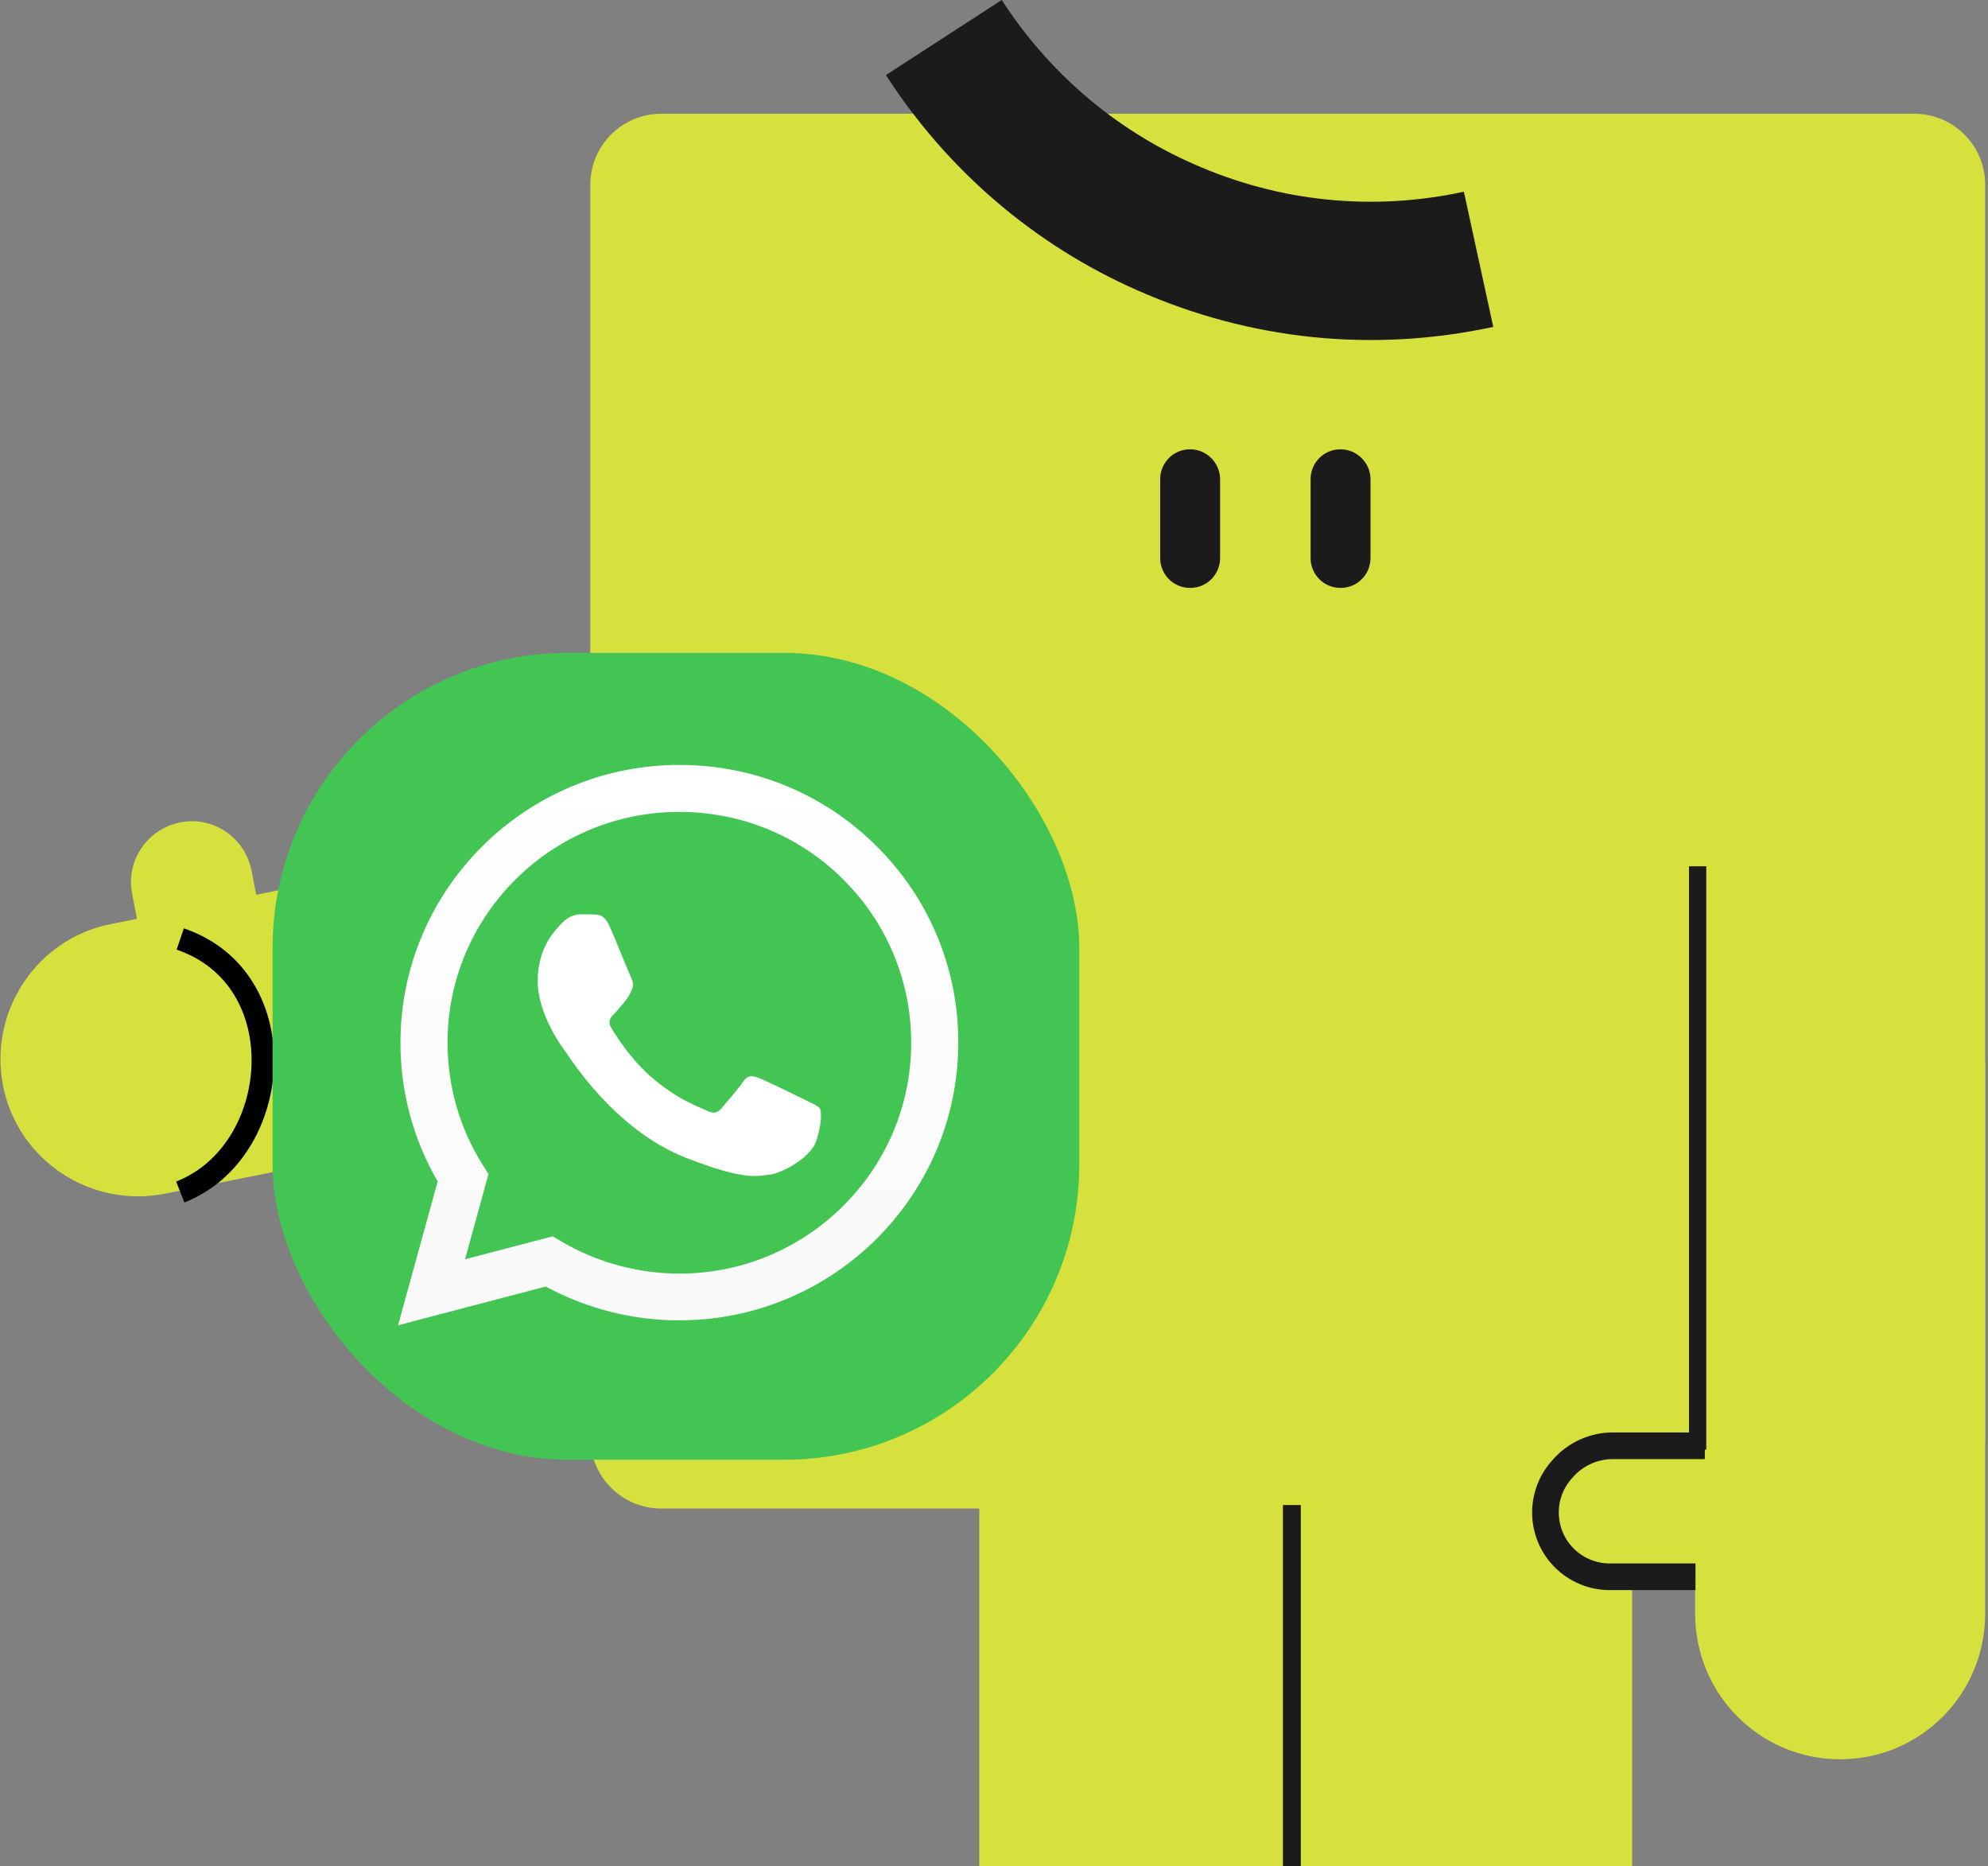
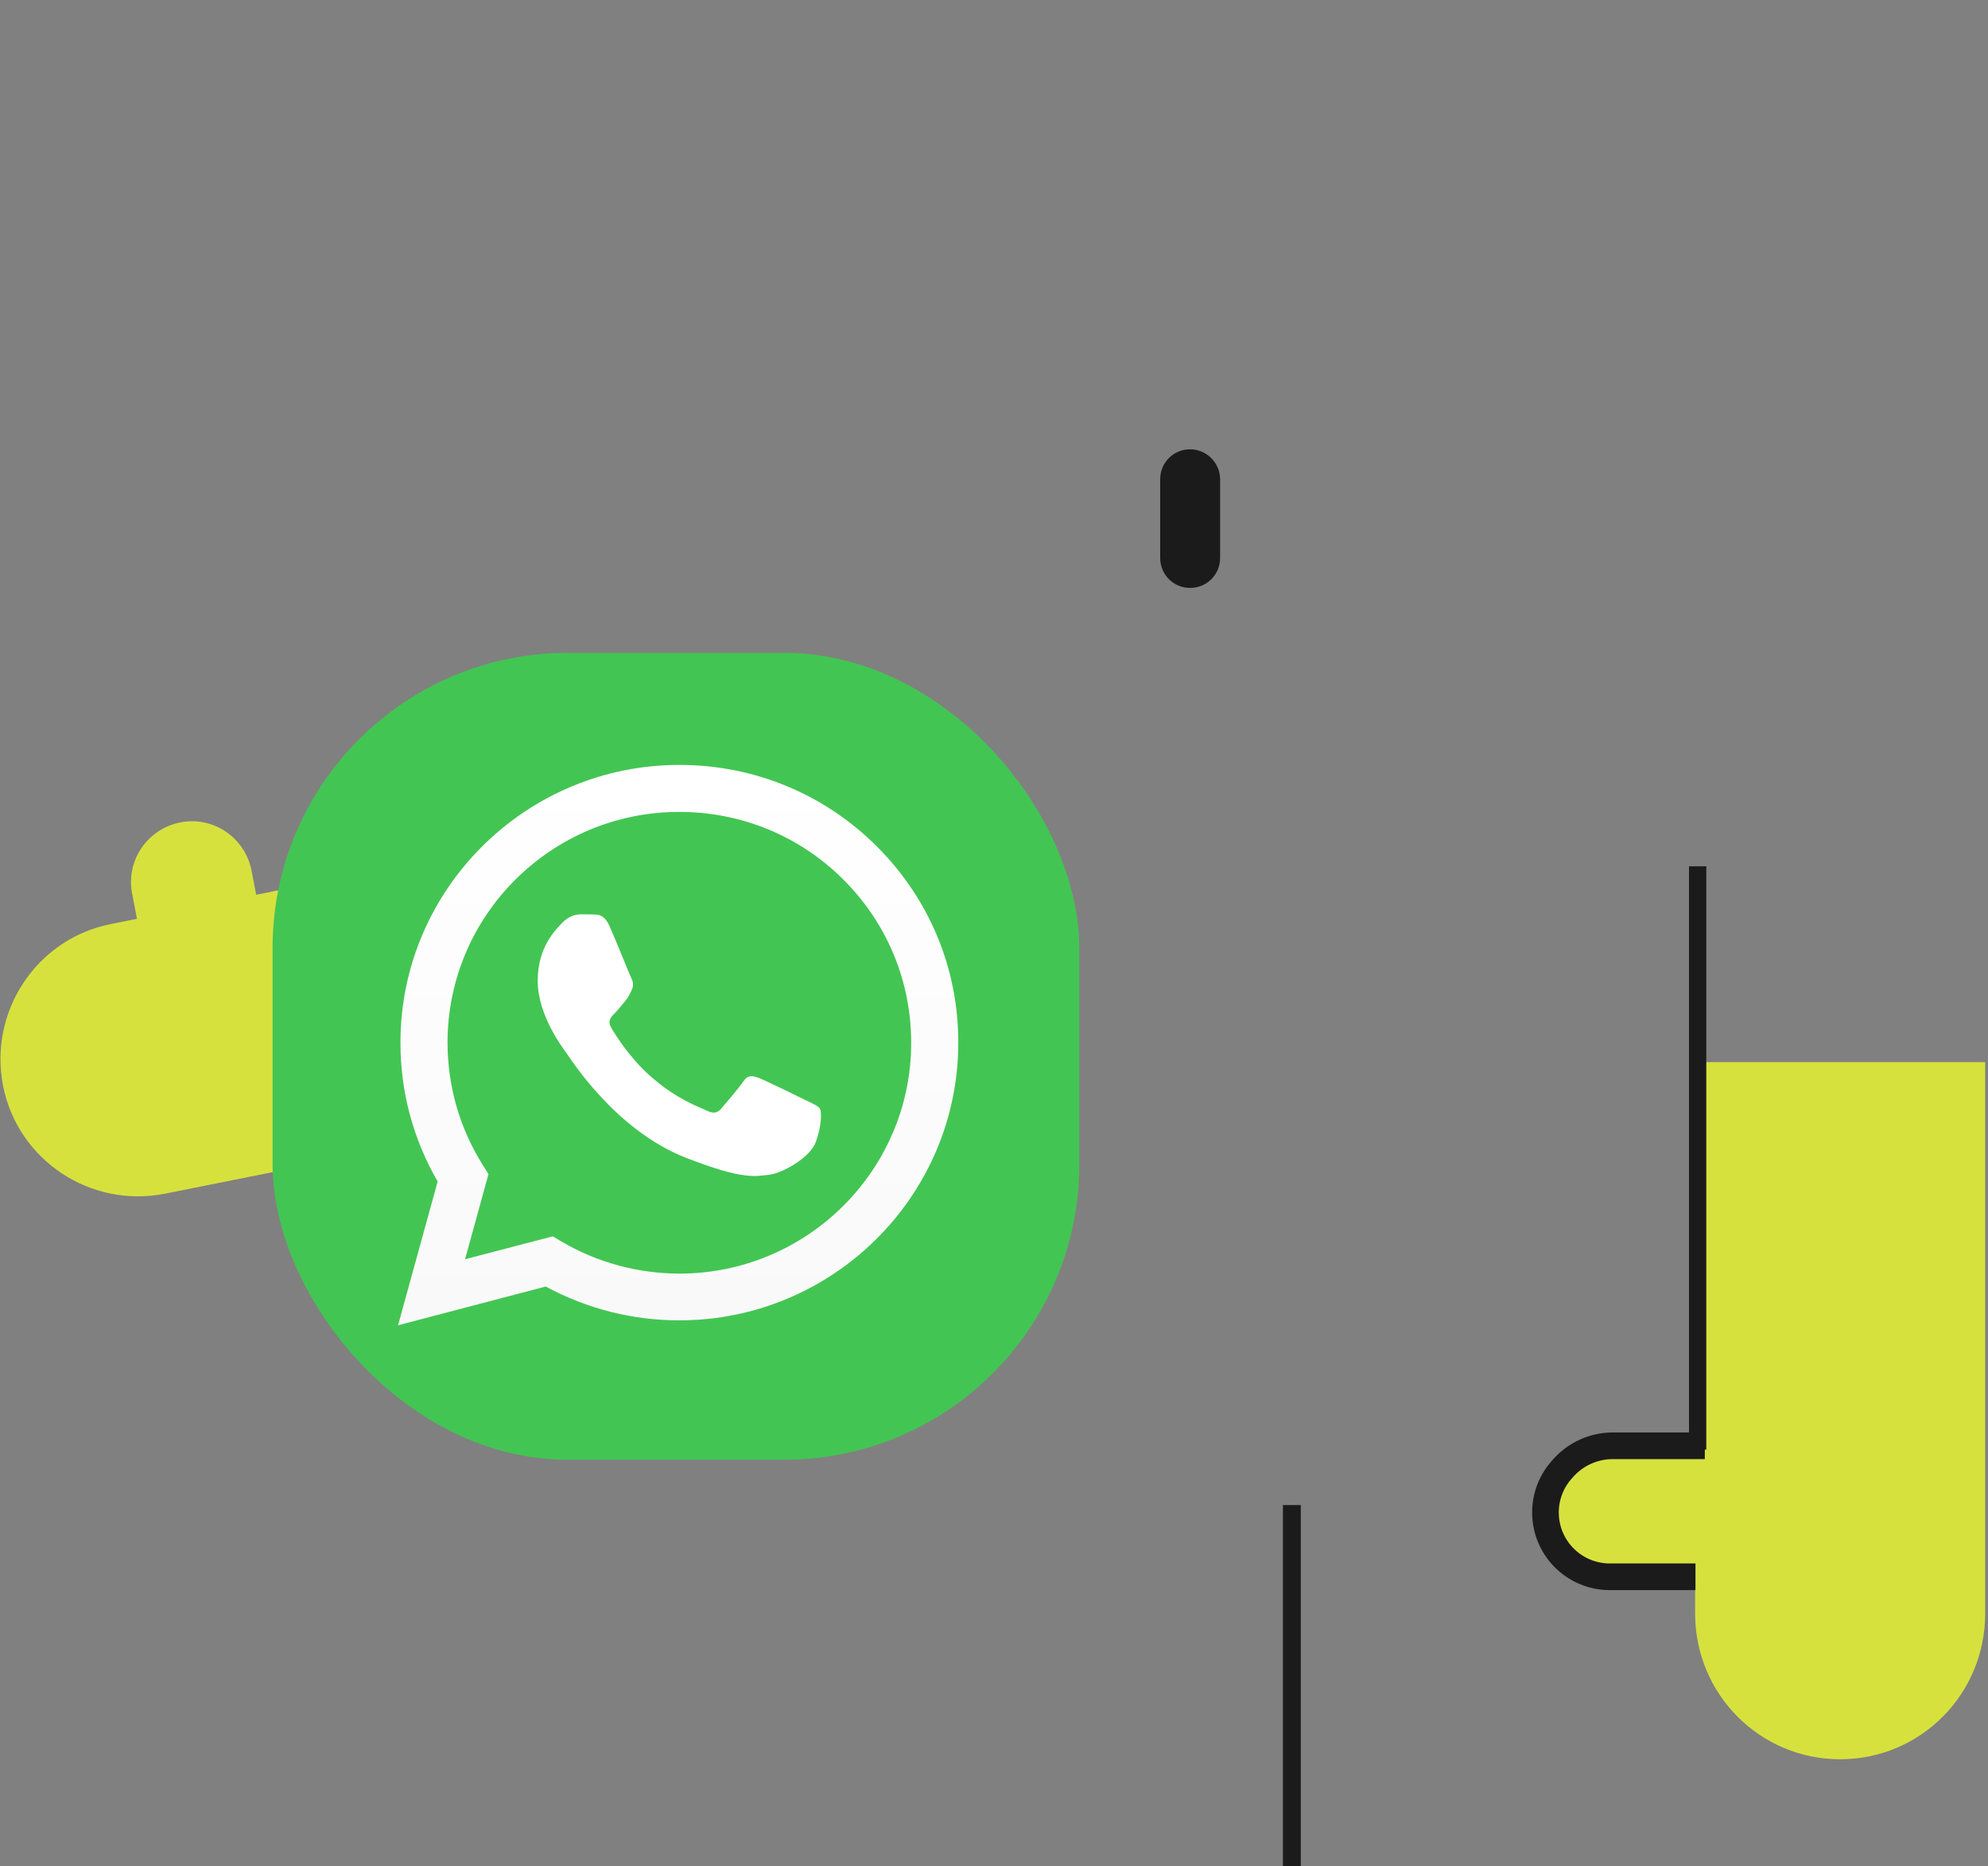
<svg xmlns="http://www.w3.org/2000/svg" width="276" height="259" viewBox="0 0 276 259" fill="none">
  <rect x="0" y="0" width="276" height="259" fill="#808080" stroke="none" />
  <g clip-path="url(#clip0_2005_1339)">
-     <path fill-rule="evenodd" clip-rule="evenodd" d="M265.77 15.79H91.794C86.354 15.79 81.954 20.199 81.954 25.65V137.554V181.001V199.518C81.954 204.969 86.354 209.378 91.794 209.378H135.954V320.721H131.474C126.754 320.721 122.994 324.489 122.994 329.218C122.994 333.948 126.754 337.716 131.474 337.716H137.234H163.234H180.594H185.314H222.034C224.594 337.716 226.594 335.631 226.594 333.146V209.298H265.77C271.21 209.298 275.61 204.889 275.61 199.438V25.65C275.61 20.199 271.21 15.79 265.77 15.79Z" fill="#D7E13E" />
    <path d="M165.231 62.362C162.911 62.362 161.071 64.206 161.071 66.531V77.433C161.071 79.757 162.911 81.601 165.231 81.601C167.551 81.601 169.391 79.757 169.391 77.433V66.531C169.391 64.206 167.471 62.362 165.231 62.362Z" fill="#1B1B1B" />
-     <path d="M186.112 62.362C183.792 62.362 181.952 64.206 181.952 66.531V77.433C181.952 79.757 183.792 81.601 186.112 81.601C188.432 81.601 190.272 79.757 190.272 77.433V66.531C190.272 64.206 188.352 62.362 186.112 62.362Z" fill="#1B1B1B" />
-     <path d="M157.955 40.319C143.555 33.987 131.475 23.566 122.995 10.419L139.075 -0.002C145.555 10.019 154.755 17.954 165.715 22.764C177.635 28.055 190.595 29.337 203.235 26.612L207.315 45.37C190.595 48.977 173.555 47.213 157.955 40.319Z" fill="#1B1B1B" />
    <path d="M174.832 321.924H180.592V208.897H178.112V319.439H174.832C169.472 319.439 165.072 323.848 165.072 329.219C165.072 334.589 169.472 338.998 174.832 338.998H175.232V336.513H174.832C170.832 336.513 167.632 333.227 167.632 329.299C167.632 325.371 170.832 321.924 174.832 321.924Z" fill="#1B1B1B" />
    <path d="M235.339 201.882V147.42H275.61V223.966C275.61 235.157 266.619 244.184 255.474 244.184C244.329 244.184 235.339 235.157 235.339 223.966V217.699H223.153C218.769 217.699 215.277 214.192 215.277 209.79C215.277 205.389 218.769 201.882 223.153 201.882H235.339Z" fill="#D7E13E" />
    <path d="M236.686 200.672H223.922C221.242 200.672 218.694 201.835 216.938 203.86L216.744 204.083C213.712 207.578 213.854 212.812 217.072 216.138V216.138C218.754 217.875 221.068 218.856 223.486 218.856H235.388" stroke="#1B1B1B" stroke-width="3.7" />
    <path d="M236.889 120.241H234.489V201.203H236.889V120.241Z" fill="#1B1B1B" />
    <path d="M35.565 124.191L83.696 114.526L91.246 152.025L22.861 165.687C12.552 167.722 2.461 161.036 0.428 150.717C-1.604 140.397 5.075 130.296 15.383 128.261L19.013 127.534L18.36 124.118C17.416 119.54 20.392 115.107 24.966 114.162C29.539 113.217 33.968 116.197 34.912 120.775L35.565 124.191Z" fill="#D7E13E" />
-     <path d="M25.024 130.333C41.316 135.877 39.279 159.904 25.024 165.448" stroke="black" stroke-width="3.12" />
-     <rect width="49.856" height="2.178" transform="matrix(0 -1 1 -1.07054e-06 79.703 159.159)" fill="#1B1B1B" />
    <rect x="37.841" y="90.613" width="112" height="112" rx="40.984" fill="#43C553" />
    <path d="M55.263 183.947L60.76 163.985C57.361 158.126 55.579 151.49 55.597 144.707C55.597 123.451 72.98 106.169 94.319 106.169C104.682 106.169 114.413 110.18 121.712 117.462C129.029 124.745 133.059 134.43 133.041 144.725C133.041 165.981 115.658 183.263 94.3 183.263H94.282C87.8 183.263 81.43 181.636 75.766 178.568L55.263 183.947ZM76.75 171.6L77.92 172.302C82.86 175.223 88.525 176.757 94.3 176.775H94.319C112.055 176.775 126.503 162.414 126.503 144.744C126.503 136.186 123.161 128.146 117.088 122.083C111.015 116.021 102.918 112.694 94.319 112.694C76.583 112.675 62.134 127.037 62.134 144.707C62.134 150.751 63.824 156.647 67.056 161.748L67.817 162.968L64.567 174.779L76.75 171.6Z" fill="url(#paint0_linear_2005_1339)" />
    <path fill-rule="evenodd" clip-rule="evenodd" d="M84.643 128.589C83.919 126.981 83.157 126.944 82.47 126.926C81.913 126.907 81.263 126.907 80.613 126.907C79.963 126.907 78.923 127.148 78.031 128.109C77.14 129.07 74.651 131.399 74.651 136.149C74.651 140.881 78.124 145.464 78.607 146.111C79.09 146.758 85.311 156.795 95.136 160.658C103.307 163.874 104.979 163.227 106.743 163.061C108.507 162.894 112.463 160.732 113.28 158.477C114.079 156.222 114.079 154.299 113.837 153.893C113.596 153.486 112.946 153.246 111.98 152.765C111.014 152.285 106.26 149.956 105.369 149.623C104.477 149.309 103.827 149.143 103.196 150.104C102.546 151.065 100.689 153.227 100.132 153.874C99.574 154.521 98.999 154.595 98.033 154.115C97.067 153.634 93.947 152.618 90.251 149.327C87.373 146.777 85.423 143.616 84.866 142.655C84.309 141.694 84.81 141.176 85.293 140.696C85.72 140.271 86.259 139.568 86.742 139.014C87.224 138.459 87.391 138.053 87.707 137.406C88.023 136.759 87.874 136.204 87.633 135.724C87.391 135.262 85.497 130.493 84.643 128.589Z" fill="white" />
  </g>
  <defs>
    <linearGradient id="paint0_linear_2005_1339" x1="94.159" y1="183.939" x2="94.159" y2="106.169" gradientUnits="userSpaceOnUse">
      <stop stop-color="#F9F9F9" />
      <stop offset="1" stop-color="white" />
    </linearGradient>
    <clipPath id="clip0_2005_1339">
      <rect width="276" height="259" fill="white" />
    </clipPath>
  </defs>
</svg>